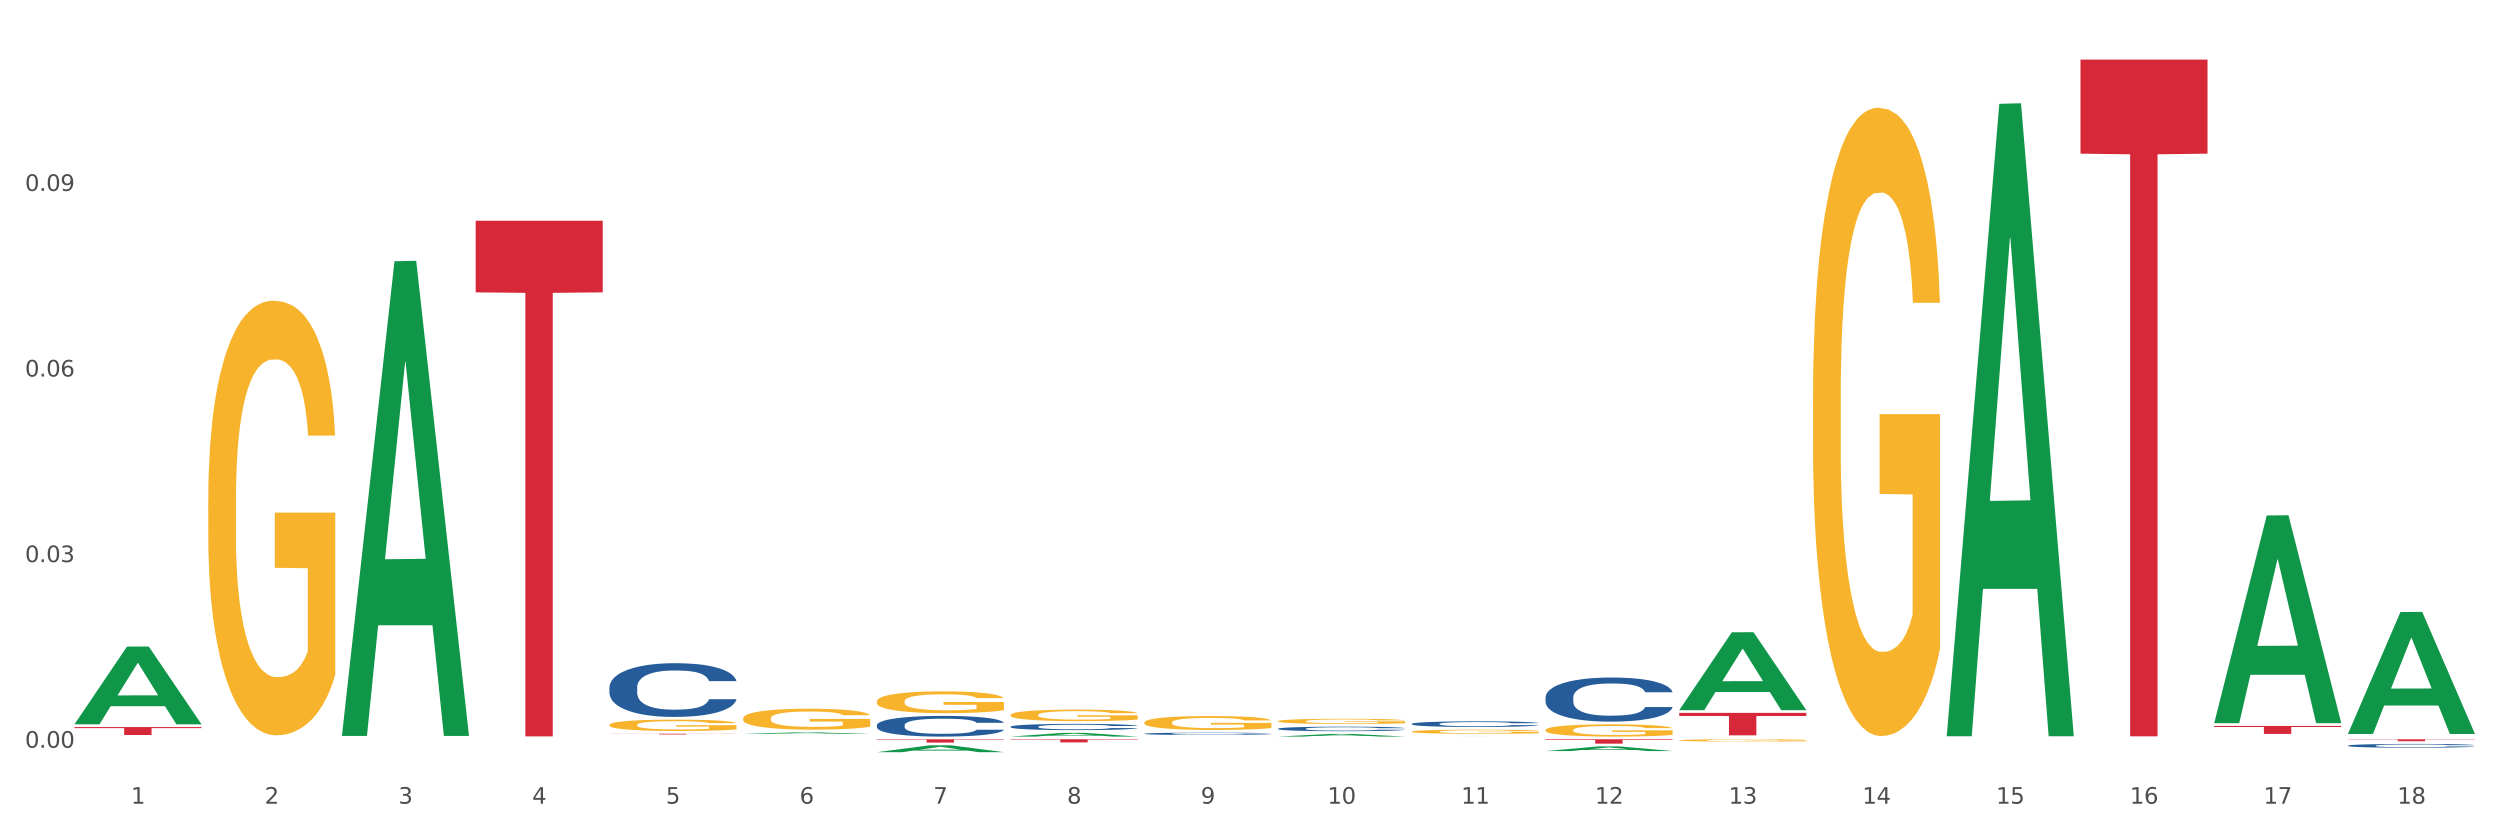
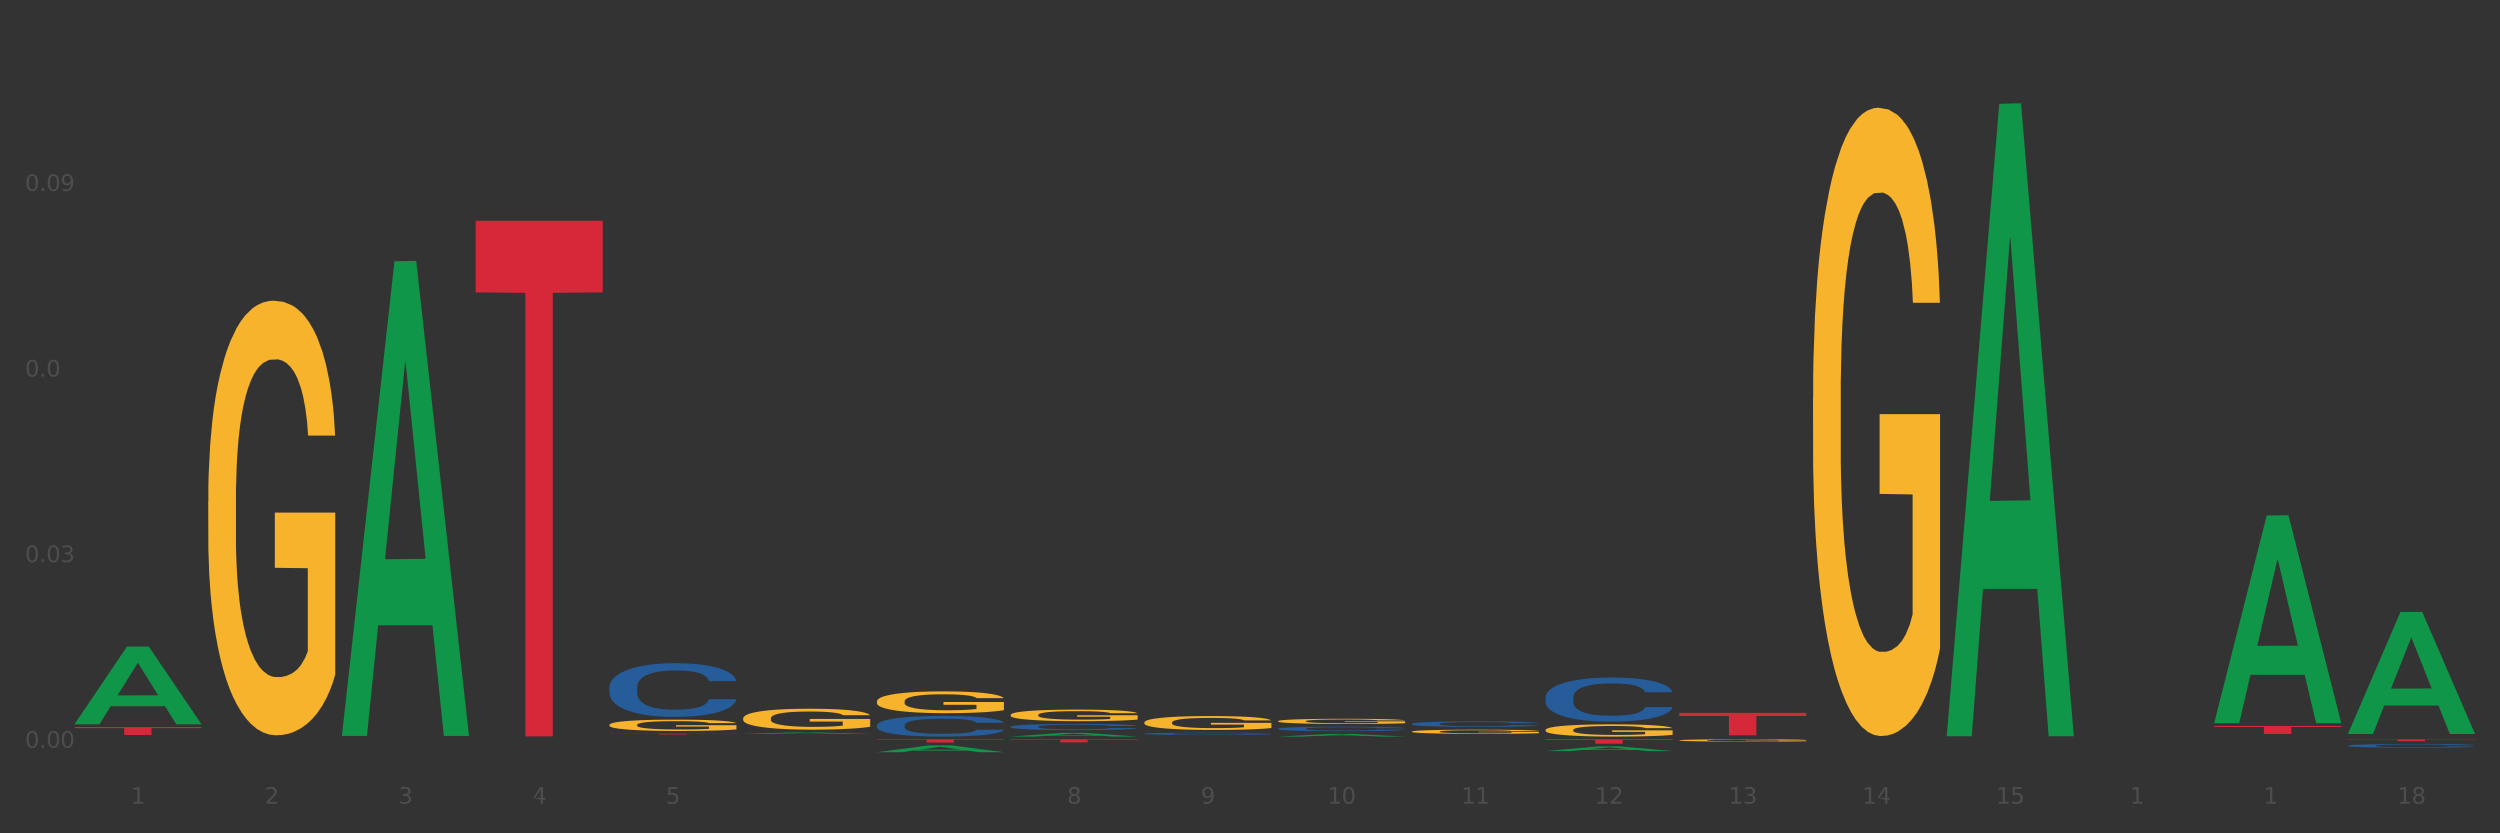
<svg xmlns="http://www.w3.org/2000/svg" xmlns:xlink="http://www.w3.org/1999/xlink" width="1080pt" height="360pt" viewBox="0 0 1080 360" version="1.1">
  <rect x="0" y="0" width="1080" height="360" fill="#333333" stroke="none" />
  <defs>
    <style type="text/css">*{stroke-linejoin: round; stroke-linecap: butt}</style>
  </defs>
  <g id="figure_1">
    <g id="patch_1">
-       <path d="M 0 360  L 1080 360  L 1080 0  L 0 0  z " style="fill: #ffffff; stroke: #ffffff; stroke-linejoin: miter" />
-     </g>
+       </g>
    <g id="axes_1">
      <g id="matplotlib.axis_1">
        <g id="xtick_1">
          <g id="text_1">
            <g style="fill: #4d4d4d" transform="translate(56.563 347.204) scale(0.096 -0.096)">
              <defs>
                <path id="DejaVuSans-31" d="M 794 531  L 1825 531  L 1825 4091  L 703 3866  L 703 4441  L 1819 4666  L 2450 4666  L 2450 531  L 3481 531  L 3481 0  L 794 0  L 794 531  z " transform="scale(0.016)" />
              </defs>
              <use xlink:href="#DejaVuSans-31" />
            </g>
          </g>
        </g>
        <g id="xtick_2">
          <g id="text_2">
            <g style="fill: #4d4d4d" transform="translate(114.336 347.204) scale(0.096 -0.096)">
              <defs>
                <path id="DejaVuSans-32" d="M 1228 531  L 3431 531  L 3431 0  L 469 0  L 469 531  Q 828 903 1448 1529  Q 2069 2156 2228 2338  Q 2531 2678 2651 2914  Q 2772 3150 2772 3378  Q 2772 3750 2511 3984  Q 2250 4219 1831 4219  Q 1534 4219 1204 4116  Q 875 4013 500 3803  L 500 4441  Q 881 4594 1212 4672  Q 1544 4750 1819 4750  Q 2544 4750 2975 4387  Q 3406 4025 3406 3419  Q 3406 3131 3298 2873  Q 3191 2616 2906 2266  Q 2828 2175 2409 1742  Q 1991 1309 1228 531  z " transform="scale(0.016)" />
              </defs>
              <use xlink:href="#DejaVuSans-32" />
            </g>
          </g>
        </g>
        <g id="xtick_3">
          <g id="text_3">
            <g style="fill: #4d4d4d" transform="translate(172.109 347.204) scale(0.096 -0.096)">
              <defs>
                <path id="DejaVuSans-33" d="M 2597 2516  Q 3050 2419 3304 2112  Q 3559 1806 3559 1356  Q 3559 666 3084 287  Q 2609 -91 1734 -91  Q 1441 -91 1130 -33  Q 819 25 488 141  L 488 750  Q 750 597 1062 519  Q 1375 441 1716 441  Q 2309 441 2620 675  Q 2931 909 2931 1356  Q 2931 1769 2642 2001  Q 2353 2234 1838 2234  L 1294 2234  L 1294 2753  L 1863 2753  Q 2328 2753 2575 2939  Q 2822 3125 2822 3475  Q 2822 3834 2567 4026  Q 2313 4219 1838 4219  Q 1578 4219 1281 4162  Q 984 4106 628 3988  L 628 4550  Q 988 4650 1302 4700  Q 1616 4750 1894 4750  Q 2613 4750 3031 4423  Q 3450 4097 3450 3541  Q 3450 3153 3228 2886  Q 3006 2619 2597 2516  z " transform="scale(0.016)" />
              </defs>
              <use xlink:href="#DejaVuSans-33" />
            </g>
          </g>
        </g>
        <g id="xtick_4">
          <g id="text_4">
            <g style="fill: #4d4d4d" transform="translate(229.882 347.204) scale(0.096 -0.096)">
              <defs>
-                 <path id="DejaVuSans-34" d="M 2419 4116  L 825 1625  L 2419 1625  L 2419 4116  z M 2253 4666  L 3047 4666  L 3047 1625  L 3713 1625  L 3713 1100  L 3047 1100  L 3047 0  L 2419 0  L 2419 1100  L 313 1100  L 313 1709  L 2253 4666  z " transform="scale(0.016)" />
+                 <path id="DejaVuSans-34" d="M 2419 4116  L 825 1625  L 2419 1625  L 2419 4116  z M 2253 4666  L 3047 4666  L 3047 1625  L 3713 1625  L 3713 1100  L 3047 1100  L 3047 0  L 2419 0  L 2419 1100  L 313 1709  L 2253 4666  z " transform="scale(0.016)" />
              </defs>
              <use xlink:href="#DejaVuSans-34" />
            </g>
          </g>
        </g>
        <g id="xtick_5">
          <g id="text_5">
            <g style="fill: #4d4d4d" transform="translate(287.655 347.204) scale(0.096 -0.096)">
              <defs>
                <path id="DejaVuSans-35" d="M 691 4666  L 3169 4666  L 3169 4134  L 1269 4134  L 1269 2991  Q 1406 3038 1543 3061  Q 1681 3084 1819 3084  Q 2600 3084 3056 2656  Q 3513 2228 3513 1497  Q 3513 744 3044 326  Q 2575 -91 1722 -91  Q 1428 -91 1123 -41  Q 819 9 494 109  L 494 744  Q 775 591 1075 516  Q 1375 441 1709 441  Q 2250 441 2565 725  Q 2881 1009 2881 1497  Q 2881 1984 2565 2268  Q 2250 2553 1709 2553  Q 1456 2553 1204 2497  Q 953 2441 691 2322  L 691 4666  z " transform="scale(0.016)" />
              </defs>
              <use xlink:href="#DejaVuSans-35" />
            </g>
          </g>
        </g>
        <g id="xtick_6">
          <g id="text_6">
            <g style="fill: #4d4d4d" transform="translate(345.428 347.204) scale(0.096 -0.096)">
              <defs>
-                 <path id="DejaVuSans-36" d="M 2113 2584  Q 1688 2584 1439 2293  Q 1191 2003 1191 1497  Q 1191 994 1439 701  Q 1688 409 2113 409  Q 2538 409 2786 701  Q 3034 994 3034 1497  Q 3034 2003 2786 2293  Q 2538 2584 2113 2584  z M 3366 4563  L 3366 3988  Q 3128 4100 2886 4159  Q 2644 4219 2406 4219  Q 1781 4219 1451 3797  Q 1122 3375 1075 2522  Q 1259 2794 1537 2939  Q 1816 3084 2150 3084  Q 2853 3084 3261 2657  Q 3669 2231 3669 1497  Q 3669 778 3244 343  Q 2819 -91 2113 -91  Q 1303 -91 875 529  Q 447 1150 447 2328  Q 447 3434 972 4092  Q 1497 4750 2381 4750  Q 2619 4750 2861 4703  Q 3103 4656 3366 4563  z " transform="scale(0.016)" />
-               </defs>
+                 </defs>
              <use xlink:href="#DejaVuSans-36" />
            </g>
          </g>
        </g>
        <g id="xtick_7">
          <g id="text_7">
            <g style="fill: #4d4d4d" transform="translate(403.201 347.204) scale(0.096 -0.096)">
              <defs>
-                 <path id="DejaVuSans-37" d="M 525 4666  L 3525 4666  L 3525 4397  L 1831 0  L 1172 0  L 2766 4134  L 525 4134  L 525 4666  z " transform="scale(0.016)" />
-               </defs>
+                 </defs>
              <use xlink:href="#DejaVuSans-37" />
            </g>
          </g>
        </g>
        <g id="xtick_8">
          <g id="text_8">
            <g style="fill: #4d4d4d" transform="translate(460.974 347.204) scale(0.096 -0.096)">
              <defs>
                <path id="DejaVuSans-38" d="M 2034 2216  Q 1584 2216 1326 1975  Q 1069 1734 1069 1313  Q 1069 891 1326 650  Q 1584 409 2034 409  Q 2484 409 2743 651  Q 3003 894 3003 1313  Q 3003 1734 2745 1975  Q 2488 2216 2034 2216  z M 1403 2484  Q 997 2584 770 2862  Q 544 3141 544 3541  Q 544 4100 942 4425  Q 1341 4750 2034 4750  Q 2731 4750 3128 4425  Q 3525 4100 3525 3541  Q 3525 3141 3298 2862  Q 3072 2584 2669 2484  Q 3125 2378 3379 2068  Q 3634 1759 3634 1313  Q 3634 634 3220 271  Q 2806 -91 2034 -91  Q 1263 -91 848 271  Q 434 634 434 1313  Q 434 1759 690 2068  Q 947 2378 1403 2484  z M 1172 3481  Q 1172 3119 1398 2916  Q 1625 2713 2034 2713  Q 2441 2713 2670 2916  Q 2900 3119 2900 3481  Q 2900 3844 2670 4047  Q 2441 4250 2034 4250  Q 1625 4250 1398 4047  Q 1172 3844 1172 3481  z " transform="scale(0.016)" />
              </defs>
              <use xlink:href="#DejaVuSans-38" />
            </g>
          </g>
        </g>
        <g id="xtick_9">
          <g id="text_9">
            <g style="fill: #4d4d4d" transform="translate(518.747 347.204) scale(0.096 -0.096)">
              <defs>
                <path id="DejaVuSans-39" d="M 703 97  L 703 672  Q 941 559 1184 500  Q 1428 441 1663 441  Q 2288 441 2617 861  Q 2947 1281 2994 2138  Q 2813 1869 2534 1725  Q 2256 1581 1919 1581  Q 1219 1581 811 2004  Q 403 2428 403 3163  Q 403 3881 828 4315  Q 1253 4750 1959 4750  Q 2769 4750 3195 4129  Q 3622 3509 3622 2328  Q 3622 1225 3098 567  Q 2575 -91 1691 -91  Q 1453 -91 1209 -44  Q 966 3 703 97  z M 1959 2075  Q 2384 2075 2632 2365  Q 2881 2656 2881 3163  Q 2881 3666 2632 3958  Q 2384 4250 1959 4250  Q 1534 4250 1286 3958  Q 1038 3666 1038 3163  Q 1038 2656 1286 2365  Q 1534 2075 1959 2075  z " transform="scale(0.016)" />
              </defs>
              <use xlink:href="#DejaVuSans-39" />
            </g>
          </g>
        </g>
        <g id="xtick_10">
          <g id="text_10">
            <g style="fill: #4d4d4d" transform="translate(573.466 347.204) scale(0.096 -0.096)">
              <defs>
                <path id="DejaVuSans-30" d="M 2034 4250  Q 1547 4250 1301 3770  Q 1056 3291 1056 2328  Q 1056 1369 1301 889  Q 1547 409 2034 409  Q 2525 409 2770 889  Q 3016 1369 3016 2328  Q 3016 3291 2770 3770  Q 2525 4250 2034 4250  z M 2034 4750  Q 2819 4750 3233 4129  Q 3647 3509 3647 2328  Q 3647 1150 3233 529  Q 2819 -91 2034 -91  Q 1250 -91 836 529  Q 422 1150 422 2328  Q 422 3509 836 4129  Q 1250 4750 2034 4750  z " transform="scale(0.016)" />
              </defs>
              <use xlink:href="#DejaVuSans-31" />
              <use xlink:href="#DejaVuSans-30" transform="translate(63.623 0)" />
            </g>
          </g>
        </g>
        <g id="xtick_11">
          <g id="text_11">
            <g style="fill: #4d4d4d" transform="translate(631.239 347.204) scale(0.096 -0.096)">
              <use xlink:href="#DejaVuSans-31" />
              <use xlink:href="#DejaVuSans-31" transform="translate(63.623 0)" />
            </g>
          </g>
        </g>
        <g id="xtick_12">
          <g id="text_12">
            <g style="fill: #4d4d4d" transform="translate(689.012 347.204) scale(0.096 -0.096)">
              <use xlink:href="#DejaVuSans-31" />
              <use xlink:href="#DejaVuSans-32" transform="translate(63.623 0)" />
            </g>
          </g>
        </g>
        <g id="xtick_13">
          <g id="text_13">
            <g style="fill: #4d4d4d" transform="translate(746.785 347.204) scale(0.096 -0.096)">
              <use xlink:href="#DejaVuSans-31" />
              <use xlink:href="#DejaVuSans-33" transform="translate(63.623 0)" />
            </g>
          </g>
        </g>
        <g id="xtick_14">
          <g id="text_14">
            <g style="fill: #4d4d4d" transform="translate(804.558 347.204) scale(0.096 -0.096)">
              <use xlink:href="#DejaVuSans-31" />
              <use xlink:href="#DejaVuSans-34" transform="translate(63.623 0)" />
            </g>
          </g>
        </g>
        <g id="xtick_15">
          <g id="text_15">
            <g style="fill: #4d4d4d" transform="translate(862.331 347.204) scale(0.096 -0.096)">
              <use xlink:href="#DejaVuSans-31" />
              <use xlink:href="#DejaVuSans-35" transform="translate(63.623 0)" />
            </g>
          </g>
        </g>
        <g id="xtick_16">
          <g id="text_16">
            <g style="fill: #4d4d4d" transform="translate(920.104 347.204) scale(0.096 -0.096)">
              <use xlink:href="#DejaVuSans-31" />
              <use xlink:href="#DejaVuSans-36" transform="translate(63.623 0)" />
            </g>
          </g>
        </g>
        <g id="xtick_17">
          <g id="text_17">
            <g style="fill: #4d4d4d" transform="translate(977.877 347.204) scale(0.096 -0.096)">
              <use xlink:href="#DejaVuSans-31" />
              <use xlink:href="#DejaVuSans-37" transform="translate(63.623 0)" />
            </g>
          </g>
        </g>
        <g id="xtick_18">
          <g id="text_18">
            <g style="fill: #4d4d4d" transform="translate(1035.65 347.204) scale(0.096 -0.096)">
              <use xlink:href="#DejaVuSans-31" />
              <use xlink:href="#DejaVuSans-38" transform="translate(63.623 0)" />
            </g>
          </g>
        </g>
        <g id="xtick_19" />
        <g id="xtick_20" />
        <g id="xtick_21" />
        <g id="xtick_22" />
        <g id="xtick_23" />
        <g id="xtick_24" />
        <g id="xtick_25" />
        <g id="xtick_26" />
        <g id="xtick_27" />
        <g id="xtick_28" />
        <g id="xtick_29" />
        <g id="xtick_30" />
        <g id="xtick_31" />
        <g id="xtick_32" />
        <g id="xtick_33" />
        <g id="xtick_34" />
        <g id="xtick_35" />
      </g>
      <g id="matplotlib.axis_2">
        <g id="ytick_1">
          <g id="text_19">
            <g style="fill: #4d4d4d" transform="translate(10.8 323.024) scale(0.096 -0.096)">
              <defs>
                <path id="DejaVuSans-2e" d="M 684 794  L 1344 794  L 1344 0  L 684 0  L 684 794  z " transform="scale(0.016)" />
              </defs>
              <use xlink:href="#DejaVuSans-30" />
              <use xlink:href="#DejaVuSans-2e" transform="translate(63.623 0)" />
              <use xlink:href="#DejaVuSans-30" transform="translate(95.41 0)" />
              <use xlink:href="#DejaVuSans-30" transform="translate(159.033 0)" />
            </g>
          </g>
        </g>
        <g id="ytick_2">
          <g id="text_20">
            <g style="fill: #4d4d4d" transform="translate(10.8 242.844) scale(0.096 -0.096)">
              <use xlink:href="#DejaVuSans-30" />
              <use xlink:href="#DejaVuSans-2e" transform="translate(63.623 0)" />
              <use xlink:href="#DejaVuSans-30" transform="translate(95.41 0)" />
              <use xlink:href="#DejaVuSans-33" transform="translate(159.033 0)" />
            </g>
          </g>
        </g>
        <g id="ytick_3">
          <g id="text_21">
            <g style="fill: #4d4d4d" transform="translate(10.8 162.664) scale(0.096 -0.096)">
              <use xlink:href="#DejaVuSans-30" />
              <use xlink:href="#DejaVuSans-2e" transform="translate(63.623 0)" />
              <use xlink:href="#DejaVuSans-30" transform="translate(95.41 0)" />
              <use xlink:href="#DejaVuSans-36" transform="translate(159.033 0)" />
            </g>
          </g>
        </g>
        <g id="ytick_4">
          <g id="text_22">
            <g style="fill: #4d4d4d" transform="translate(10.8 82.485) scale(0.096 -0.096)">
              <use xlink:href="#DejaVuSans-30" />
              <use xlink:href="#DejaVuSans-2e" transform="translate(63.623 0)" />
              <use xlink:href="#DejaVuSans-30" transform="translate(95.41 0)" />
              <use xlink:href="#DejaVuSans-39" transform="translate(159.033 0)" />
            </g>
          </g>
        </g>
        <g id="ytick_5" />
        <g id="ytick_6" />
        <g id="ytick_7" />
        <g id="ytick_8" />
      </g>
      <g id="PolyCollection_1">
        <path d="M 32.175 312.847  L 32.232 312.815  L 54.864 279.32  L 64.257 279.288  L 87.059 312.91  L 76.196 312.91  L 71.273 305.081  L 47.905 305.081  L 47.735 305.207  L 42.982 312.91  L 32.175 312.91  L 32.175 312.847  L 50.847 300.408  L 68.331 300.377  L 59.674 286.454  L 59.561 286.391  L 59.447 286.486  L 50.79 300.377  L 50.847 300.408  L 32.175 312.847  z " clip-path="url(#paab90749f0)" style="fill: #109648" />
        <path d="M 956.543 313.591  L 1011.427 313.591  L 1011.427 314.074  L 989.837 314.077  L 989.837 317.063  L 978.002 317.063  L 978.002 314.077  L 956.543 314.074  L 956.543 313.595  L 956.543 313.591  z " clip-path="url(#paab90749f0)" style="fill: #d62839" />
-         <path d="M 898.77 25.759  L 953.654 25.759  L 953.654 66.386  L 932.064 66.661  L 932.064 318.108  L 920.229 318.108  L 920.229 66.661  L 898.77 66.386  L 898.77 26.034  L 898.77 25.759  z " clip-path="url(#paab90749f0)" style="fill: #d62839" />
        <path d="M 725.451 307.97  L 780.335 307.97  L 780.335 309.318  L 758.746 309.328  L 758.746 317.67  L 746.91 317.67  L 746.91 309.328  L 725.451 309.318  L 725.451 307.98  L 725.451 307.97  z " clip-path="url(#paab90749f0)" style="fill: #d62839" />
        <path d="M 667.678 319.377  L 722.562 319.377  L 722.562 319.641  L 700.973 319.643  L 700.973 321.276  L 689.137 321.276  L 689.137 319.643  L 667.678 319.641  L 667.678 319.379  L 667.678 319.377  z " clip-path="url(#paab90749f0)" style="fill: #d62839" />
        <path d="M 609.905 318.186  L 664.789 318.186  L 664.789 318.189  L 643.2 318.189  L 643.2 318.203  L 631.364 318.203  L 631.364 318.189  L 609.905 318.189  L 609.905 318.186  L 609.905 318.186  z " clip-path="url(#paab90749f0)" style="fill: #d62839" />
        <path d="M 436.586 319.377  L 491.47 319.377  L 491.47 319.564  L 469.881 319.565  L 469.881 320.723  L 458.045 320.723  L 458.045 319.565  L 436.586 319.564  L 436.586 319.378  L 436.586 319.377  z " clip-path="url(#paab90749f0)" style="fill: #d62839" />
        <path d="M 378.813 319.377  L 433.697 319.377  L 433.697 319.576  L 412.108 319.577  L 412.108 320.808  L 400.272 320.808  L 400.272 319.577  L 378.813 319.576  L 378.813 319.378  L 378.813 319.377  z " clip-path="url(#paab90749f0)" style="fill: #d62839" />
        <path d="M 263.267 316.963  L 318.151 316.963  L 318.151 317.008  L 296.562 317.008  L 296.562 317.284  L 284.726 317.284  L 284.726 317.008  L 263.267 317.008  L 263.267 316.963  L 263.267 316.963  z " clip-path="url(#paab90749f0)" style="fill: #d62839" />
        <path d="M 205.494 95.345  L 260.378 95.345  L 260.378 126.304  L 238.789 126.513  L 238.789 318.121  L 226.953 318.121  L 226.953 126.513  L 205.494 126.304  L 205.494 95.554  L 205.494 95.345  z " clip-path="url(#paab90749f0)" style="fill: #d62839" />
        <path d="M 32.175 314.084  L 87.059 314.084  L 87.059 314.562  L 65.47 314.565  L 65.47 317.518  L 53.635 317.518  L 53.635 314.565  L 32.175 314.562  L 32.175 314.088  L 32.175 314.084  z " clip-path="url(#paab90749f0)" style="fill: #d62839" />
        <path d="M 263.267 296.928  L 263.332 296.906  L 263.332 296.313  L 263.526 295.507  L 264.24 294.024  L 265.148 292.9  L 266.705 291.586  L 267.549 291.035  L 268.652 290.42  L 270.922 289.424  L 273.517 288.576  L 275.334 288.11  L 276.696 287.813  L 279.745 287.283  L 281.497 287.05  L 283.313 286.859  L 284.87 286.732  L 287.465 286.584  L 289.541 286.52  L 291.942 286.499  L 293.953 286.52  L 296.613 286.605  L 300.505 286.859  L 301.997 287.008  L 304.008 287.262  L 306.084 287.601  L 307.771 287.94  L 309.717 288.428  L 311.729 289.064  L 313.675 289.869  L 315.037 290.611  L 316.14 291.395  L 317.113 292.349  L 317.827 293.388  L 318.151 294.257  L 306.279 294.257  L 305.955 293.473  L 305.306 292.625  L 304.657 292.052  L 303.944 291.586  L 302.841 291.056  L 301.868 290.717  L 300.246 290.314  L 298.754 290.06  L 297.521 289.912  L 296.029 289.784  L 292.85 289.657  L 290.579 289.657  L 289.152 289.7  L 287.4 289.806  L 285.908 289.954  L 284.157 290.208  L 282.794 290.484  L 281.432 290.844  L 280.653 291.099  L 279.486 291.565  L 278.707 291.947  L 277.669 292.604  L 277.085 293.07  L 276.047 294.278  L 275.593 295.168  L 275.399 295.783  L 275.269 296.461  L 275.269 299.768  L 275.658 301.252  L 275.982 301.888  L 276.501 302.608  L 277.475 303.541  L 278.902 304.452  L 280.394 305.109  L 281.627 305.512  L 282.794 305.809  L 283.962 306.042  L 285.389 306.254  L 286.557 306.381  L 288.309 306.508  L 290.385 306.572  L 292.007 306.572  L 295.315 306.466  L 296.807 306.36  L 298.235 306.212  L 299.792 305.979  L 301.024 305.724  L 301.738 305.533  L 302.906 305.131  L 303.814 304.707  L 304.592 304.219  L 305.111 303.795  L 305.695 303.159  L 306.149 302.439  L 306.279 302.057  L 318.151 302.057  L 317.892 302.82  L 317.438 303.562  L 316.529 304.558  L 315.816 305.131  L 314.713 305.83  L 313.545 306.424  L 311.923 307.081  L 310.431 307.568  L 308.874 307.992  L 307.187 308.374  L 304.138 308.904  L 303.035 309.052  L 300.7 309.306  L 298.883 309.455  L 296.223 309.603  L 293.499 309.688  L 290.644 309.709  L 288.114 309.667  L 285.324 309.54  L 283.573 309.412  L 281.627 309.222  L 279.356 308.925  L 277.215 308.564  L 275.204 308.141  L 273.323 307.653  L 271.571 307.102  L 269.3 306.19  L 267.614 305.3  L 266.381 304.474  L 265.538 303.774  L 264.694 302.884  L 264.24 302.269  L 263.526 300.785  L 263.267 299.408  L 263.267 296.928  z " clip-path="url(#paab90749f0)" style="fill: #255c99" />
        <path d="M 378.813 313.282  L 378.878 313.274  L 378.878 313.045  L 379.072 312.735  L 379.786 312.164  L 380.694 311.732  L 382.251 311.226  L 383.095 311.014  L 384.198 310.777  L 386.468 310.393  L 389.063 310.067  L 390.88 309.887  L 392.242 309.773  L 395.291 309.569  L 397.043 309.479  L 398.859 309.406  L 400.416 309.357  L 403.011 309.3  L 405.087 309.275  L 407.488 309.267  L 409.499 309.275  L 412.159 309.308  L 416.051 309.406  L 417.543 309.463  L 419.554 309.561  L 421.63 309.692  L 423.317 309.822  L 425.263 310.01  L 427.275 310.255  L 429.221 310.565  L 430.583 310.85  L 431.686 311.152  L 432.659 311.519  L 433.373 311.919  L 433.697 312.254  L 421.825 312.254  L 421.501 311.952  L 420.852 311.626  L 420.203 311.405  L 419.49 311.226  L 418.387 311.022  L 417.414 310.891  L 415.792 310.736  L 414.3 310.638  L 413.067 310.581  L 411.575 310.532  L 408.396 310.483  L 406.125 310.483  L 404.698 310.499  L 402.946 310.54  L 401.454 310.597  L 399.703 310.695  L 398.34 310.801  L 396.978 310.94  L 396.199 311.038  L 395.032 311.218  L 394.253 311.364  L 393.215 311.617  L 392.631 311.797  L 391.593 312.262  L 391.139 312.605  L 390.945 312.841  L 390.815 313.102  L 390.815 314.375  L 391.204 314.947  L 391.528 315.191  L 392.047 315.469  L 393.021 315.828  L 394.448 316.179  L 395.94 316.432  L 397.173 316.587  L 398.34 316.701  L 399.508 316.791  L 400.935 316.872  L 402.103 316.921  L 403.855 316.97  L 405.931 316.995  L 407.553 316.995  L 410.861 316.954  L 412.353 316.913  L 413.781 316.856  L 415.338 316.766  L 416.57 316.668  L 417.284 316.595  L 418.452 316.44  L 419.36 316.277  L 420.138 316.089  L 420.657 315.926  L 421.241 315.681  L 421.695 315.404  L 421.825 315.257  L 433.697 315.257  L 433.438 315.551  L 432.984 315.836  L 432.075 316.22  L 431.362 316.44  L 430.259 316.709  L 429.091 316.938  L 427.469 317.191  L 425.977 317.378  L 424.42 317.542  L 422.733 317.688  L 419.684 317.892  L 418.581 317.95  L 416.246 318.047  L 414.429 318.105  L 411.769 318.162  L 409.045 318.194  L 406.19 318.203  L 403.66 318.186  L 400.87 318.137  L 399.119 318.088  L 397.173 318.015  L 394.902 317.901  L 392.761 317.762  L 390.75 317.599  L 388.869 317.411  L 387.117 317.199  L 384.846 316.848  L 383.16 316.505  L 381.927 316.187  L 381.084 315.918  L 380.24 315.575  L 379.786 315.338  L 379.072 314.767  L 378.813 314.237  L 378.813 313.282  z " clip-path="url(#paab90749f0)" style="fill: #255c99" />
        <path d="M 436.586 313.93  L 436.651 313.927  L 436.651 313.858  L 436.845 313.765  L 437.559 313.593  L 438.467 313.463  L 440.024 313.31  L 440.868 313.246  L 441.97 313.175  L 444.241 313.06  L 446.836 312.961  L 448.653 312.907  L 450.015 312.873  L 453.064 312.811  L 454.816 312.784  L 456.632 312.762  L 458.189 312.747  L 460.784 312.73  L 462.86 312.723  L 465.261 312.72  L 467.272 312.723  L 469.932 312.733  L 473.824 312.762  L 475.316 312.779  L 477.327 312.809  L 479.403 312.848  L 481.09 312.888  L 483.036 312.944  L 485.048 313.018  L 486.994 313.111  L 488.356 313.197  L 489.459 313.288  L 490.432 313.399  L 491.146 313.519  L 491.47 313.62  L 479.598 313.62  L 479.274 313.529  L 478.625 313.431  L 477.976 313.364  L 477.263 313.31  L 476.16 313.249  L 475.187 313.209  L 473.565 313.163  L 472.073 313.133  L 470.84 313.116  L 469.348 313.101  L 466.169 313.087  L 463.898 313.087  L 462.471 313.092  L 460.719 313.104  L 459.227 313.121  L 457.476 313.151  L 456.113 313.182  L 454.751 313.224  L 453.972 313.254  L 452.805 313.308  L 452.026 313.352  L 450.988 313.428  L 450.404 313.482  L 449.366 313.622  L 448.912 313.726  L 448.718 313.797  L 448.588 313.875  L 448.588 314.259  L 448.977 314.431  L 449.301 314.505  L 449.82 314.588  L 450.794 314.696  L 452.221 314.802  L 453.713 314.878  L 454.946 314.925  L 456.113 314.959  L 457.281 314.986  L 458.708 315.011  L 459.876 315.026  L 461.628 315.04  L 463.704 315.048  L 465.326 315.048  L 468.634 315.035  L 470.126 315.023  L 471.554 315.006  L 473.111 314.979  L 474.343 314.949  L 475.057 314.927  L 476.225 314.881  L 477.133 314.831  L 477.911 314.775  L 478.43 314.726  L 479.014 314.652  L 479.468 314.568  L 479.598 314.524  L 491.47 314.524  L 491.211 314.613  L 490.757 314.699  L 489.848 314.814  L 489.135 314.881  L 488.032 314.962  L 486.864 315.03  L 485.242 315.107  L 483.75 315.163  L 482.193 315.212  L 480.506 315.257  L 477.457 315.318  L 476.354 315.335  L 474.019 315.365  L 472.202 315.382  L 469.542 315.399  L 466.818 315.409  L 463.963 315.411  L 461.433 315.406  L 458.643 315.392  L 456.892 315.377  L 454.946 315.355  L 452.675 315.32  L 450.534 315.279  L 448.523 315.229  L 446.642 315.173  L 444.89 315.109  L 442.619 315.003  L 440.932 314.9  L 439.7 314.804  L 438.856 314.723  L 438.013 314.62  L 437.559 314.549  L 436.845 314.377  L 436.586 314.217  L 436.586 313.93  z " clip-path="url(#paab90749f0)" style="fill: #255c99" />
        <path d="M 494.359 316.967  L 494.424 316.966  L 494.424 316.94  L 494.618 316.906  L 495.332 316.842  L 496.24 316.793  L 497.797 316.736  L 498.641 316.713  L 499.743 316.686  L 502.014 316.643  L 504.609 316.606  L 506.426 316.586  L 507.788 316.573  L 510.837 316.551  L 512.589 316.54  L 514.405 316.532  L 515.962 316.527  L 518.557 316.52  L 520.633 316.518  L 523.034 316.517  L 525.045 316.518  L 527.705 316.521  L 531.597 316.532  L 533.089 316.539  L 535.1 316.55  L 537.176 316.564  L 538.863 316.579  L 540.809 316.6  L 542.821 316.627  L 544.767 316.662  L 546.129 316.694  L 547.232 316.728  L 548.205 316.769  L 548.919 316.814  L 549.243 316.852  L 537.371 316.852  L 537.047 316.818  L 536.398 316.781  L 535.749 316.756  L 535.036 316.736  L 533.933 316.713  L 532.96 316.699  L 531.338 316.681  L 529.846 316.67  L 528.613 316.664  L 527.121 316.659  L 523.942 316.653  L 521.671 316.653  L 520.244 316.655  L 518.492 316.659  L 517 316.666  L 515.249 316.677  L 513.886 316.689  L 512.524 316.704  L 511.745 316.715  L 510.578 316.735  L 509.799 316.752  L 508.761 316.78  L 508.177 316.8  L 507.139 316.853  L 506.685 316.891  L 506.49 316.918  L 506.361 316.947  L 506.361 317.09  L 506.75 317.154  L 507.074 317.181  L 507.593 317.212  L 508.566 317.253  L 509.994 317.292  L 511.486 317.32  L 512.718 317.338  L 513.886 317.35  L 515.054 317.361  L 516.481 317.37  L 517.649 317.375  L 519.401 317.381  L 521.477 317.383  L 523.099 317.383  L 526.407 317.379  L 527.899 317.374  L 529.327 317.368  L 530.884 317.358  L 532.116 317.347  L 532.83 317.339  L 533.998 317.321  L 534.906 317.303  L 535.684 317.282  L 536.203 317.263  L 536.787 317.236  L 537.241 317.205  L 537.371 317.188  L 549.243 317.188  L 548.984 317.221  L 548.53 317.253  L 547.621 317.296  L 546.908 317.321  L 545.805 317.351  L 544.637 317.377  L 543.015 317.405  L 541.523 317.426  L 539.966 317.445  L 538.279 317.461  L 535.23 317.484  L 534.127 317.49  L 531.792 317.501  L 529.975 317.508  L 527.315 317.514  L 524.591 317.518  L 521.736 317.519  L 519.206 317.517  L 516.416 317.512  L 514.665 317.506  L 512.718 317.498  L 510.448 317.485  L 508.307 317.469  L 506.296 317.451  L 504.414 317.43  L 502.663 317.406  L 500.392 317.367  L 498.705 317.328  L 497.473 317.293  L 496.629 317.263  L 495.786 317.224  L 495.332 317.198  L 494.618 317.134  L 494.359 317.074  L 494.359 316.967  z " clip-path="url(#paab90749f0)" style="fill: #255c99" />
        <path d="M 552.132 314.8  L 552.197 314.798  L 552.197 314.748  L 552.391 314.68  L 553.105 314.555  L 554.013 314.46  L 555.57 314.35  L 556.414 314.303  L 557.516 314.251  L 559.787 314.167  L 562.382 314.096  L 564.199 314.057  L 565.561 314.032  L 568.61 313.987  L 570.362 313.968  L 572.178 313.951  L 573.735 313.941  L 576.33 313.928  L 578.406 313.923  L 580.807 313.921  L 582.818 313.923  L 585.478 313.93  L 589.37 313.951  L 590.862 313.964  L 592.873 313.985  L 594.949 314.014  L 596.636 314.043  L 598.582 314.084  L 600.594 314.137  L 602.54 314.205  L 603.902 314.267  L 605.005 314.334  L 605.978 314.414  L 606.692 314.501  L 607.016 314.575  L 595.144 314.575  L 594.82 314.509  L 594.171 314.437  L 593.522 314.389  L 592.809 314.35  L 591.706 314.305  L 590.733 314.276  L 589.111 314.242  L 587.619 314.221  L 586.386 314.209  L 584.894 314.198  L 581.715 314.187  L 579.444 314.187  L 578.017 314.191  L 576.265 314.2  L 574.773 314.212  L 573.022 314.234  L 571.659 314.257  L 570.297 314.287  L 569.518 314.309  L 568.351 314.348  L 567.572 314.38  L 566.534 314.435  L 565.95 314.475  L 564.912 314.576  L 564.458 314.651  L 564.263 314.703  L 564.134 314.76  L 564.134 315.039  L 564.523 315.164  L 564.847 315.217  L 565.366 315.278  L 566.339 315.357  L 567.767 315.433  L 569.259 315.489  L 570.491 315.523  L 571.659 315.548  L 572.827 315.567  L 574.254 315.585  L 575.422 315.596  L 577.174 315.607  L 579.25 315.612  L 580.871 315.612  L 584.18 315.603  L 585.672 315.594  L 587.1 315.582  L 588.657 315.562  L 589.889 315.541  L 590.603 315.524  L 591.771 315.491  L 592.679 315.455  L 593.457 315.414  L 593.976 315.378  L 594.56 315.325  L 595.014 315.264  L 595.144 315.232  L 607.016 315.232  L 606.757 315.296  L 606.303 315.358  L 605.394 315.442  L 604.681 315.491  L 603.578 315.549  L 602.41 315.599  L 600.788 315.655  L 599.296 315.696  L 597.739 315.732  L 596.052 315.764  L 593.003 315.808  L 591.9 315.821  L 589.565 315.842  L 587.748 315.855  L 585.088 315.867  L 582.364 315.874  L 579.509 315.876  L 576.979 315.873  L 574.189 315.862  L 572.438 315.851  L 570.491 315.835  L 568.221 315.81  L 566.08 315.78  L 564.069 315.744  L 562.187 315.703  L 560.436 315.657  L 558.165 315.58  L 556.478 315.505  L 555.246 315.435  L 554.402 315.376  L 553.559 315.301  L 553.105 315.25  L 552.391 315.125  L 552.132 315.008  L 552.132 314.8  z " clip-path="url(#paab90749f0)" style="fill: #255c99" />
        <path d="M 609.905 312.707  L 609.97 312.705  L 609.97 312.643  L 610.164 312.558  L 610.878 312.403  L 611.786 312.285  L 613.343 312.147  L 614.187 312.089  L 615.289 312.025  L 617.56 311.92  L 620.155 311.831  L 621.972 311.782  L 623.334 311.751  L 626.383 311.695  L 628.135 311.671  L 629.951 311.651  L 631.508 311.638  L 634.103 311.622  L 636.179 311.615  L 638.58 311.613  L 640.591 311.615  L 643.251 311.624  L 647.143 311.651  L 648.635 311.667  L 650.646 311.693  L 652.722 311.729  L 654.409 311.764  L 656.355 311.816  L 658.367 311.882  L 660.313 311.967  L 661.675 312.045  L 662.778 312.127  L 663.751 312.227  L 664.465 312.336  L 664.789 312.427  L 652.917 312.427  L 652.593 312.345  L 651.944 312.256  L 651.295 312.196  L 650.581 312.147  L 649.479 312.091  L 648.505 312.056  L 646.884 312.013  L 645.391 311.987  L 644.159 311.971  L 642.667 311.958  L 639.488 311.945  L 637.217 311.945  L 635.79 311.949  L 634.038 311.96  L 632.546 311.976  L 630.795 312.002  L 629.432 312.031  L 628.07 312.069  L 627.291 312.096  L 626.124 312.145  L 625.345 312.185  L 624.307 312.254  L 623.723 312.303  L 622.685 312.429  L 622.231 312.523  L 622.036 312.587  L 621.907 312.658  L 621.907 313.005  L 622.296 313.161  L 622.62 313.228  L 623.139 313.303  L 624.112 313.401  L 625.54 313.497  L 627.032 313.566  L 628.264 313.608  L 629.432 313.639  L 630.6 313.664  L 632.027 313.686  L 633.195 313.699  L 634.947 313.712  L 637.023 313.719  L 638.644 313.719  L 641.953 313.708  L 643.445 313.697  L 644.872 313.681  L 646.429 313.657  L 647.662 313.63  L 648.376 313.61  L 649.543 313.568  L 650.452 313.523  L 651.23 313.472  L 651.749 313.428  L 652.333 313.361  L 652.787 313.286  L 652.917 313.245  L 664.789 313.245  L 664.53 313.326  L 664.076 313.403  L 663.167 313.508  L 662.454 313.568  L 661.351 313.641  L 660.183 313.704  L 658.561 313.773  L 657.069 313.824  L 655.512 313.868  L 653.825 313.908  L 650.776 313.964  L 649.673 313.979  L 647.338 314.006  L 645.521 314.022  L 642.861 314.037  L 640.137 314.046  L 637.282 314.048  L 634.752 314.044  L 631.962 314.031  L 630.211 314.017  L 628.264 313.997  L 625.994 313.966  L 623.853 313.928  L 621.842 313.884  L 619.96 313.833  L 618.209 313.775  L 615.938 313.679  L 614.251 313.586  L 613.019 313.499  L 612.175 313.426  L 611.332 313.332  L 610.878 313.268  L 610.164 313.112  L 609.905 312.968  L 609.905 312.707  z " clip-path="url(#paab90749f0)" style="fill: #255c99" />
        <path d="M 667.678 301.25  L 667.743 301.233  L 667.743 300.745  L 667.937 300.084  L 668.651 298.866  L 669.559 297.944  L 671.116 296.865  L 671.96 296.412  L 673.062 295.908  L 675.333 295.09  L 677.928 294.394  L 679.745 294.011  L 681.107 293.767  L 684.156 293.332  L 685.908 293.141  L 687.724 292.984  L 689.281 292.88  L 691.876 292.758  L 693.952 292.706  L 696.353 292.688  L 698.364 292.706  L 701.024 292.775  L 704.916 292.984  L 706.408 293.106  L 708.419 293.315  L 710.495 293.593  L 712.182 293.872  L 714.128 294.272  L 716.139 294.794  L 718.086 295.455  L 719.448 296.064  L 720.551 296.708  L 721.524 297.491  L 722.238 298.344  L 722.562 299.057  L 710.69 299.057  L 710.366 298.414  L 709.717 297.717  L 709.068 297.248  L 708.354 296.865  L 707.252 296.43  L 706.278 296.151  L 704.657 295.821  L 703.164 295.612  L 701.932 295.49  L 700.44 295.386  L 697.261 295.281  L 694.99 295.281  L 693.563 295.316  L 691.811 295.403  L 690.319 295.525  L 688.568 295.734  L 687.205 295.96  L 685.843 296.256  L 685.064 296.465  L 683.897 296.847  L 683.118 297.161  L 682.08 297.7  L 681.496 298.083  L 680.458 299.075  L 680.004 299.806  L 679.809 300.31  L 679.68 300.867  L 679.68 303.582  L 680.069 304.8  L 680.393 305.322  L 680.912 305.914  L 681.885 306.679  L 683.313 307.428  L 684.805 307.967  L 686.037 308.298  L 687.205 308.541  L 688.373 308.733  L 689.8 308.907  L 690.968 309.011  L 692.72 309.116  L 694.796 309.168  L 696.417 309.168  L 699.726 309.081  L 701.218 308.994  L 702.645 308.872  L 704.202 308.681  L 705.435 308.472  L 706.149 308.315  L 707.316 307.985  L 708.225 307.637  L 709.003 307.236  L 709.522 306.888  L 710.106 306.366  L 710.56 305.775  L 710.69 305.461  L 722.562 305.461  L 722.303 306.088  L 721.848 306.697  L 720.94 307.515  L 720.227 307.985  L 719.124 308.559  L 717.956 309.046  L 716.334 309.586  L 714.842 309.986  L 713.285 310.334  L 711.598 310.647  L 708.549 311.082  L 707.446 311.204  L 705.111 311.413  L 703.294 311.535  L 700.634 311.656  L 697.91 311.726  L 695.055 311.743  L 692.525 311.709  L 689.735 311.604  L 687.984 311.5  L 686.037 311.343  L 683.767 311.1  L 681.626 310.804  L 679.615 310.456  L 677.733 310.055  L 675.982 309.603  L 673.711 308.855  L 672.024 308.124  L 670.792 307.445  L 669.948 306.871  L 669.105 306.14  L 668.651 305.635  L 667.937 304.417  L 667.678 303.286  L 667.678 301.25  z " clip-path="url(#paab90749f0)" style="fill: #255c99" />
        <path d="M 1014.316 322.114  L 1014.381 322.112  L 1014.381 322.07  L 1014.575 322.013  L 1015.289 321.909  L 1016.197 321.829  L 1017.754 321.736  L 1018.597 321.697  L 1019.7 321.654  L 1021.971 321.583  L 1024.566 321.524  L 1026.382 321.491  L 1027.745 321.47  L 1030.794 321.432  L 1032.546 321.416  L 1034.362 321.402  L 1035.919 321.393  L 1038.514 321.383  L 1040.59 321.378  L 1042.99 321.377  L 1045.002 321.378  L 1047.661 321.384  L 1051.554 321.402  L 1053.046 321.413  L 1055.057 321.431  L 1057.133 321.455  L 1058.82 321.479  L 1060.766 321.513  L 1062.777 321.558  L 1064.724 321.615  L 1066.086 321.667  L 1067.189 321.723  L 1068.162 321.79  L 1068.876 321.864  L 1069.2 321.925  L 1057.328 321.925  L 1057.003 321.87  L 1056.355 321.81  L 1055.706 321.769  L 1054.992 321.736  L 1053.889 321.699  L 1052.916 321.675  L 1051.294 321.646  L 1049.802 321.628  L 1048.57 321.618  L 1047.078 321.609  L 1043.899 321.6  L 1041.628 321.6  L 1040.201 321.603  L 1038.449 321.61  L 1036.957 321.621  L 1035.205 321.639  L 1033.843 321.658  L 1032.481 321.684  L 1031.702 321.702  L 1030.534 321.735  L 1029.756 321.762  L 1028.718 321.808  L 1028.134 321.841  L 1027.096 321.927  L 1026.642 321.989  L 1026.447 322.033  L 1026.318 322.081  L 1026.318 322.315  L 1026.707 322.419  L 1027.031 322.464  L 1027.55 322.515  L 1028.523 322.581  L 1029.951 322.646  L 1031.443 322.692  L 1032.675 322.72  L 1033.843 322.741  L 1035.011 322.758  L 1036.438 322.773  L 1037.606 322.782  L 1039.357 322.791  L 1041.433 322.795  L 1043.055 322.795  L 1046.364 322.788  L 1047.856 322.78  L 1049.283 322.77  L 1050.84 322.753  L 1052.073 322.735  L 1052.787 322.722  L 1053.954 322.694  L 1054.863 322.664  L 1055.641 322.629  L 1056.16 322.599  L 1056.744 322.554  L 1057.198 322.503  L 1057.328 322.476  L 1069.2 322.476  L 1068.94 322.53  L 1068.486 322.583  L 1067.578 322.653  L 1066.864 322.694  L 1065.762 322.743  L 1064.594 322.785  L 1062.972 322.831  L 1061.48 322.866  L 1059.923 322.896  L 1058.236 322.923  L 1055.187 322.96  L 1054.084 322.971  L 1051.749 322.989  L 1049.932 322.999  L 1047.272 323.01  L 1044.547 323.016  L 1041.693 323.017  L 1039.163 323.014  L 1036.373 323.005  L 1034.622 322.996  L 1032.675 322.983  L 1030.405 322.962  L 1028.264 322.936  L 1026.253 322.906  L 1024.371 322.872  L 1022.62 322.833  L 1020.349 322.768  L 1018.662 322.705  L 1017.43 322.647  L 1016.586 322.598  L 1015.743 322.535  L 1015.289 322.491  L 1014.575 322.386  L 1014.316 322.289  L 1014.316 322.114  z " clip-path="url(#paab90749f0)" style="fill: #255c99" />
        <path d="M 783.224 171.961  L 783.289 171.713  L 783.289 162.789  L 783.418 155.103  L 784.066 136.51  L 785.038 121.139  L 785.751 112.958  L 786.464 106.264  L 787.306 99.57  L 788.343 92.629  L 790.222 82.464  L 791.388 77.258  L 792.814 71.804  L 795.406 63.871  L 797.285 59.408  L 799.229 55.689  L 802.404 51.227  L 804.478 49.244  L 806.681 47.756  L 809.338 46.764  L 811.346 46.516  L 815.753 47.26  L 819.511 49.491  L 821.325 51.227  L 823.658 54.202  L 824.889 56.185  L 826.898 60.152  L 828.971 65.358  L 830.397 69.82  L 832.535 78.25  L 834.155 86.679  L 835.646 97.091  L 836.423 104.281  L 837.007 110.974  L 837.525 118.66  L 838.043 130.808  L 826.38 130.808  L 825.926 122.13  L 825.213 113.949  L 824.176 106.016  L 823.269 101.058  L 821.714 94.86  L 820.288 90.893  L 818.798 87.918  L 816.984 85.439  L 815.558 84.2  L 813.549 83.208  L 809.597 83.456  L 806.94 85.439  L 805.126 87.918  L 803.959 90.149  L 802.922 92.629  L 801.756 96.099  L 800.395 101.306  L 799.423 106.016  L 798.451 111.966  L 797.674 117.916  L 796.961 124.858  L 796.378 132.295  L 795.924 139.98  L 795.535 149.401  L 795.211 165.02  L 795.211 198.984  L 795.341 206.669  L 795.665 216.834  L 796.054 224.519  L 796.702 233.692  L 797.285 239.89  L 798.387 248.815  L 799.618 256.252  L 800.59 260.963  L 801.562 264.929  L 803.246 270.384  L 805.126 274.846  L 806.746 277.573  L 808.949 280.052  L 810.439 281.044  L 811.735 281.54  L 814.91 281.54  L 817.178 280.796  L 819.705 279.061  L 821.649 276.829  L 823.269 274.102  L 825.084 269.64  L 826.25 265.425  L 826.25 213.611  L 811.994 213.363  L 811.994 178.903  L 838.108 178.903  L 838.108 280.052  L 837.007 285.258  L 835.775 289.969  L 834.479 294.183  L 832.535 299.39  L 830.203 304.348  L 828.129 307.819  L 825.926 310.794  L 823.334 313.521  L 819.964 316  L 817.891 316.991  L 815.299 317.735  L 812.253 317.983  L 809.597 317.487  L 807.005 316.248  L 804.283 314.017  L 801.627 310.794  L 799.618 307.571  L 797.609 303.604  L 795.471 298.398  L 793.786 293.44  L 792.49 288.977  L 791.064 283.275  L 789.509 275.838  L 788.343 269.144  L 787.306 262.202  L 786.204 253.277  L 785.427 245.592  L 784.649 235.923  L 784.196 228.734  L 783.677 217.578  L 783.289 201.959  L 783.224 171.961  z " clip-path="url(#paab90749f0)" style="fill: #f7b32b" />
        <path d="M 725.451 319.832  L 725.516 319.831  L 725.516 319.799  L 725.645 319.771  L 726.293 319.703  L 727.265 319.648  L 727.978 319.618  L 728.691 319.594  L 729.533 319.569  L 730.57 319.544  L 732.449 319.507  L 733.615 319.488  L 735.041 319.469  L 737.633 319.44  L 739.512 319.424  L 741.456 319.41  L 744.631 319.394  L 746.705 319.387  L 748.908 319.381  L 751.565 319.378  L 753.573 319.377  L 757.98 319.38  L 761.738 319.388  L 763.552 319.394  L 765.885 319.405  L 767.116 319.412  L 769.125 319.426  L 771.199 319.445  L 772.624 319.462  L 774.762 319.492  L 776.382 319.523  L 777.873 319.56  L 778.65 319.587  L 779.234 319.611  L 779.752 319.639  L 780.27 319.683  L 768.607 319.683  L 768.153 319.651  L 767.44 319.622  L 766.403 319.593  L 765.496 319.575  L 763.941 319.552  L 762.516 319.538  L 761.025 319.527  L 759.211 319.518  L 757.785 319.514  L 755.776 319.51  L 751.824 319.511  L 749.167 319.518  L 747.353 319.527  L 746.186 319.535  L 745.15 319.544  L 743.983 319.557  L 742.622 319.576  L 741.65 319.593  L 740.678 319.614  L 739.901 319.636  L 739.188 319.661  L 738.605 319.688  L 738.151 319.716  L 737.762 319.75  L 737.438 319.807  L 737.438 319.93  L 737.568 319.958  L 737.892 319.995  L 738.281 320.023  L 738.929 320.056  L 739.512 320.078  L 740.614 320.111  L 741.845 320.138  L 742.817 320.155  L 743.789 320.169  L 745.474 320.189  L 747.353 320.205  L 748.973 320.215  L 751.176 320.224  L 752.666 320.228  L 753.962 320.229  L 757.137 320.229  L 759.405 320.227  L 761.932 320.22  L 763.876 320.212  L 765.496 320.202  L 767.311 320.186  L 768.477 320.171  L 768.477 319.983  L 754.221 319.982  L 754.221 319.857  L 780.335 319.857  L 780.335 320.224  L 779.234 320.243  L 778.002 320.26  L 776.706 320.275  L 774.762 320.294  L 772.43 320.312  L 770.356 320.325  L 768.153 320.336  L 765.561 320.345  L 762.192 320.354  L 760.118 320.358  L 757.526 320.361  L 754.48 320.362  L 751.824 320.36  L 749.232 320.355  L 746.51 320.347  L 743.854 320.336  L 741.845 320.324  L 739.836 320.309  L 737.698 320.291  L 736.013 320.273  L 734.717 320.256  L 733.291 320.236  L 731.736 320.209  L 730.57 320.184  L 729.533 320.159  L 728.431 320.127  L 727.654 320.099  L 726.876 320.064  L 726.423 320.038  L 725.904 319.997  L 725.516 319.941  L 725.451 319.832  z " clip-path="url(#paab90749f0)" style="fill: #f7b32b" />
        <path d="M 667.678 315.36  L 667.743 315.355  L 667.743 315.181  L 667.872 315.032  L 668.52 314.67  L 669.492 314.371  L 670.205 314.211  L 670.918 314.081  L 671.76 313.951  L 672.797 313.816  L 674.676 313.618  L 675.842 313.516  L 677.268 313.41  L 679.86 313.256  L 681.739 313.169  L 683.683 313.096  L 686.858 313.01  L 688.932 312.971  L 691.135 312.942  L 693.792 312.923  L 695.8 312.918  L 700.207 312.932  L 703.965 312.976  L 705.779 313.01  L 708.112 313.067  L 709.343 313.106  L 711.352 313.183  L 713.426 313.285  L 714.851 313.372  L 716.989 313.536  L 718.609 313.7  L 720.1 313.902  L 720.877 314.042  L 721.461 314.173  L 721.979 314.322  L 722.497 314.559  L 710.834 314.559  L 710.38 314.39  L 709.667 314.231  L 708.63 314.076  L 707.723 313.98  L 706.168 313.859  L 704.743 313.782  L 703.252 313.724  L 701.438 313.676  L 700.012 313.651  L 698.003 313.632  L 694.051 313.637  L 691.394 313.676  L 689.58 313.724  L 688.413 313.767  L 687.377 313.816  L 686.21 313.883  L 684.849 313.984  L 683.877 314.076  L 682.905 314.192  L 682.128 314.308  L 681.415 314.443  L 680.832 314.588  L 680.378 314.737  L 679.99 314.921  L 679.666 315.225  L 679.666 315.886  L 679.795 316.036  L 680.119 316.233  L 680.508 316.383  L 681.156 316.562  L 681.739 316.682  L 682.841 316.856  L 684.072 317.001  L 685.044 317.093  L 686.016 317.17  L 687.701 317.276  L 689.58 317.363  L 691.2 317.416  L 693.403 317.464  L 694.893 317.483  L 696.189 317.493  L 699.364 317.493  L 701.632 317.479  L 704.159 317.445  L 706.103 317.401  L 707.723 317.348  L 709.538 317.261  L 710.704 317.179  L 710.704 316.171  L 696.448 316.166  L 696.448 315.495  L 722.562 315.495  L 722.562 317.464  L 721.461 317.565  L 720.229 317.657  L 718.933 317.739  L 716.989 317.841  L 714.657 317.937  L 712.583 318.005  L 710.38 318.063  L 707.788 318.116  L 704.419 318.164  L 702.345 318.183  L 699.753 318.198  L 696.708 318.203  L 694.051 318.193  L 691.459 318.169  L 688.737 318.125  L 686.081 318.063  L 684.072 318  L 682.063 317.923  L 679.925 317.821  L 678.24 317.725  L 676.944 317.638  L 675.518 317.527  L 673.963 317.382  L 672.797 317.252  L 671.76 317.117  L 670.659 316.943  L 669.881 316.793  L 669.103 316.605  L 668.65 316.465  L 668.131 316.248  L 667.743 315.944  L 667.678 315.36  z " clip-path="url(#paab90749f0)" style="fill: #f7b32b" />
        <path d="M 609.905 316.05  L 609.97 316.048  L 609.97 315.989  L 610.099 315.938  L 610.747 315.816  L 611.719 315.715  L 612.432 315.661  L 613.145 315.617  L 613.987 315.572  L 615.024 315.527  L 616.903 315.46  L 618.069 315.425  L 619.495 315.389  L 622.087 315.337  L 623.966 315.308  L 625.91 315.283  L 629.085 315.254  L 631.159 315.241  L 633.362 315.231  L 636.019 315.224  L 638.027 315.223  L 642.434 315.228  L 646.192 315.242  L 648.006 315.254  L 650.339 315.273  L 651.57 315.286  L 653.579 315.313  L 655.653 315.347  L 657.078 315.376  L 659.216 315.432  L 660.836 315.487  L 662.327 315.556  L 663.104 315.603  L 663.688 315.648  L 664.206 315.698  L 664.724 315.778  L 653.061 315.778  L 652.607 315.721  L 651.894 315.667  L 650.857 315.615  L 649.95 315.582  L 648.395 315.541  L 646.97 315.515  L 645.479 315.496  L 643.665 315.479  L 642.239 315.471  L 640.231 315.465  L 636.278 315.466  L 633.621 315.479  L 631.807 315.496  L 630.64 315.51  L 629.604 315.527  L 628.437 315.55  L 627.076 315.584  L 626.104 315.615  L 625.132 315.654  L 624.355 315.693  L 623.642 315.739  L 623.059 315.788  L 622.605 315.839  L 622.217 315.901  L 621.893 316.004  L 621.893 316.228  L 622.022 316.278  L 622.346 316.345  L 622.735 316.396  L 623.383 316.456  L 623.966 316.497  L 625.068 316.556  L 626.299 316.605  L 627.271 316.636  L 628.243 316.662  L 629.928 316.698  L 631.807 316.728  L 633.427 316.746  L 635.63 316.762  L 637.12 316.768  L 638.416 316.772  L 641.591 316.772  L 643.859 316.767  L 646.386 316.755  L 648.33 316.741  L 649.95 316.723  L 651.765 316.693  L 652.931 316.666  L 652.931 316.324  L 638.675 316.322  L 638.675 316.095  L 664.789 316.095  L 664.789 316.762  L 663.688 316.796  L 662.456 316.827  L 661.16 316.855  L 659.216 316.889  L 656.884 316.922  L 654.81 316.945  L 652.607 316.965  L 650.015 316.983  L 646.646 316.999  L 644.572 317.005  L 641.98 317.01  L 638.935 317.012  L 636.278 317.009  L 633.686 317  L 630.964 316.986  L 628.308 316.965  L 626.299 316.943  L 624.29 316.917  L 622.152 316.883  L 620.467 316.85  L 619.171 316.821  L 617.745 316.783  L 616.19 316.734  L 615.024 316.69  L 613.987 316.644  L 612.886 316.585  L 612.108 316.535  L 611.33 316.471  L 610.877 316.424  L 610.358 316.35  L 609.97 316.247  L 609.905 316.05  z " clip-path="url(#paab90749f0)" style="fill: #f7b32b" />
        <path d="M 552.132 311.547  L 552.197 311.545  L 552.197 311.471  L 552.326 311.408  L 552.974 311.255  L 553.946 311.129  L 554.659 311.062  L 555.372 311.007  L 556.214 310.952  L 557.251 310.895  L 559.13 310.811  L 560.296 310.768  L 561.722 310.723  L 564.314 310.658  L 566.193 310.622  L 568.137 310.591  L 571.312 310.554  L 573.386 310.538  L 575.589 310.526  L 578.246 310.518  L 580.254 310.516  L 584.661 310.522  L 588.419 310.54  L 590.233 310.554  L 592.566 310.579  L 593.797 310.595  L 595.806 310.628  L 597.88 310.67  L 599.305 310.707  L 601.443 310.776  L 603.063 310.846  L 604.554 310.931  L 605.331 310.99  L 605.915 311.045  L 606.433 311.109  L 606.951 311.208  L 595.288 311.208  L 594.834 311.137  L 594.121 311.07  L 593.084 311.005  L 592.177 310.964  L 590.622 310.913  L 589.197 310.88  L 587.706 310.856  L 585.892 310.835  L 584.466 310.825  L 582.458 310.817  L 578.505 310.819  L 575.848 310.835  L 574.034 310.856  L 572.867 310.874  L 571.831 310.895  L 570.664 310.923  L 569.303 310.966  L 568.331 311.005  L 567.359 311.053  L 566.582 311.102  L 565.869 311.159  L 565.286 311.221  L 564.832 311.284  L 564.444 311.361  L 564.12 311.49  L 564.12 311.769  L 564.249 311.832  L 564.573 311.915  L 564.962 311.978  L 565.61 312.054  L 566.193 312.105  L 567.295 312.178  L 568.526 312.239  L 569.498 312.278  L 570.47 312.311  L 572.155 312.355  L 574.034 312.392  L 575.654 312.415  L 577.857 312.435  L 579.347 312.443  L 580.643 312.447  L 583.818 312.447  L 586.086 312.441  L 588.613 312.427  L 590.557 312.408  L 592.177 312.386  L 593.992 312.349  L 595.158 312.315  L 595.158 311.889  L 580.902 311.887  L 580.902 311.604  L 607.016 311.604  L 607.016 312.435  L 605.915 312.478  L 604.683 312.516  L 603.387 312.551  L 601.443 312.594  L 599.111 312.635  L 597.037 312.663  L 594.834 312.688  L 592.242 312.71  L 588.873 312.73  L 586.799 312.738  L 584.207 312.745  L 581.162 312.747  L 578.505 312.743  L 575.913 312.732  L 573.191 312.714  L 570.535 312.688  L 568.526 312.661  L 566.517 312.628  L 564.379 312.586  L 562.694 312.545  L 561.398 312.508  L 559.972 312.461  L 558.417 312.4  L 557.251 312.345  L 556.214 312.288  L 555.113 312.215  L 554.335 312.152  L 553.557 312.072  L 553.104 312.013  L 552.585 311.921  L 552.197 311.793  L 552.132 311.547  z " clip-path="url(#paab90749f0)" style="fill: #f7b32b" />
        <path d="M 494.359 312.114  L 494.424 312.108  L 494.424 311.911  L 494.553 311.741  L 495.201 311.33  L 496.173 310.99  L 496.886 310.809  L 497.599 310.661  L 498.441 310.513  L 499.478 310.36  L 501.357 310.135  L 502.523 310.02  L 503.949 309.899  L 506.541 309.724  L 508.42 309.625  L 510.364 309.543  L 513.539 309.444  L 515.613 309.4  L 517.816 309.367  L 520.473 309.346  L 522.481 309.34  L 526.888 309.356  L 530.646 309.406  L 532.46 309.444  L 534.793 309.51  L 536.024 309.554  L 538.033 309.641  L 540.107 309.757  L 541.532 309.855  L 543.671 310.042  L 545.29 310.228  L 546.781 310.458  L 547.558 310.617  L 548.142 310.765  L 548.66 310.935  L 549.178 311.204  L 537.515 311.204  L 537.061 311.012  L 536.348 310.831  L 535.311 310.656  L 534.404 310.546  L 532.849 310.409  L 531.424 310.321  L 529.933 310.255  L 528.119 310.201  L 526.693 310.173  L 524.685 310.151  L 520.732 310.157  L 518.075 310.201  L 516.261 310.255  L 515.094 310.305  L 514.058 310.36  L 512.891 310.436  L 511.53 310.551  L 510.558 310.656  L 509.586 310.787  L 508.809 310.919  L 508.096 311.072  L 507.513 311.237  L 507.059 311.407  L 506.671 311.615  L 506.347 311.96  L 506.347 312.711  L 506.476 312.881  L 506.8 313.106  L 507.189 313.276  L 507.837 313.479  L 508.42 313.616  L 509.522 313.813  L 510.753 313.977  L 511.725 314.081  L 512.697 314.169  L 514.382 314.29  L 516.261 314.388  L 517.881 314.449  L 520.084 314.504  L 521.574 314.525  L 522.87 314.536  L 526.045 314.536  L 528.313 314.52  L 530.84 314.482  L 532.784 314.432  L 534.404 314.372  L 536.219 314.273  L 537.385 314.18  L 537.385 313.035  L 523.129 313.029  L 523.129 312.267  L 549.243 312.267  L 549.243 314.504  L 548.142 314.619  L 546.91 314.723  L 545.614 314.816  L 543.671 314.931  L 541.338 315.041  L 539.264 315.117  L 537.061 315.183  L 534.469 315.244  L 531.1 315.298  L 529.026 315.32  L 526.434 315.337  L 523.389 315.342  L 520.732 315.331  L 518.14 315.304  L 515.418 315.255  L 512.762 315.183  L 510.753 315.112  L 508.744 315.024  L 506.606 314.909  L 504.921 314.8  L 503.625 314.701  L 502.199 314.575  L 500.644 314.41  L 499.478 314.262  L 498.441 314.109  L 497.34 313.912  L 496.562 313.742  L 495.784 313.528  L 495.331 313.369  L 494.812 313.122  L 494.424 312.777  L 494.359 312.114  z " clip-path="url(#paab90749f0)" style="fill: #f7b32b" />
        <path d="M 436.586 308.86  L 436.651 308.855  L 436.651 308.691  L 436.78 308.549  L 437.428 308.207  L 438.4 307.925  L 439.113 307.774  L 439.826 307.651  L 440.668 307.528  L 441.705 307.4  L 443.584 307.213  L 444.75 307.117  L 446.176 307.017  L 448.768 306.871  L 450.647 306.789  L 452.591 306.72  L 455.766 306.638  L 457.84 306.602  L 460.043 306.575  L 462.7 306.556  L 464.708 306.552  L 469.115 306.565  L 472.873 306.606  L 474.687 306.638  L 477.02 306.693  L 478.251 306.73  L 480.26 306.803  L 482.334 306.898  L 483.759 306.98  L 485.898 307.136  L 487.517 307.291  L 489.008 307.482  L 489.785 307.614  L 490.369 307.738  L 490.887 307.879  L 491.405 308.102  L 479.742 308.102  L 479.288 307.943  L 478.575 307.792  L 477.539 307.646  L 476.631 307.555  L 475.076 307.441  L 473.651 307.368  L 472.16 307.313  L 470.346 307.268  L 468.92 307.245  L 466.912 307.227  L 462.959 307.231  L 460.302 307.268  L 458.488 307.313  L 457.321 307.354  L 456.285 307.4  L 455.118 307.464  L 453.757 307.56  L 452.785 307.646  L 451.814 307.756  L 451.036 307.865  L 450.323 307.993  L 449.74 308.13  L 449.286 308.271  L 448.898 308.445  L 448.574 308.732  L 448.574 309.357  L 448.703 309.498  L 449.027 309.685  L 449.416 309.826  L 450.064 309.995  L 450.647 310.109  L 451.749 310.273  L 452.98 310.41  L 453.952 310.497  L 454.924 310.57  L 456.609 310.67  L 458.488 310.752  L 460.108 310.803  L 462.311 310.848  L 463.801 310.866  L 465.097 310.876  L 468.272 310.876  L 470.54 310.862  L 473.067 310.83  L 475.011 310.789  L 476.631 310.739  L 478.446 310.657  L 479.612 310.579  L 479.612 309.626  L 465.356 309.621  L 465.356 308.987  L 491.47 308.987  L 491.47 310.848  L 490.369 310.944  L 489.137 311.031  L 487.841 311.108  L 485.898 311.204  L 483.565 311.295  L 481.491 311.359  L 479.288 311.414  L 476.696 311.464  L 473.327 311.509  L 471.253 311.528  L 468.661 311.541  L 465.616 311.546  L 462.959 311.537  L 460.367 311.514  L 457.645 311.473  L 454.989 311.414  L 452.98 311.354  L 450.971 311.281  L 448.833 311.186  L 447.148 311.094  L 445.852 311.012  L 444.426 310.907  L 442.871 310.771  L 441.705 310.647  L 440.668 310.52  L 439.567 310.356  L 438.789 310.214  L 438.011 310.036  L 437.558 309.904  L 437.039 309.699  L 436.651 309.411  L 436.586 308.86  z " clip-path="url(#paab90749f0)" style="fill: #f7b32b" />
        <path d="M 378.813 303.029  L 378.878 303.02  L 378.878 302.711  L 379.007 302.444  L 379.655 301.799  L 380.627 301.266  L 381.34 300.982  L 382.053 300.75  L 382.895 300.518  L 383.932 300.277  L 385.811 299.925  L 386.977 299.744  L 388.403 299.555  L 390.995 299.28  L 392.874 299.125  L 394.818 298.996  L 397.993 298.842  L 400.067 298.773  L 402.27 298.721  L 404.927 298.687  L 406.935 298.678  L 411.342 298.704  L 415.1 298.781  L 416.914 298.842  L 419.247 298.945  L 420.478 299.014  L 422.487 299.151  L 424.561 299.332  L 425.986 299.486  L 428.125 299.779  L 429.745 300.071  L 431.235 300.432  L 432.012 300.682  L 432.596 300.914  L 433.114 301.18  L 433.632 301.601  L 421.969 301.601  L 421.515 301.301  L 420.802 301.017  L 419.766 300.742  L 418.858 300.57  L 417.303 300.355  L 415.878 300.217  L 414.387 300.114  L 412.573 300.028  L 411.147 299.985  L 409.139 299.951  L 405.186 299.959  L 402.529 300.028  L 400.715 300.114  L 399.548 300.191  L 398.512 300.277  L 397.345 300.398  L 395.984 300.578  L 395.013 300.742  L 394.041 300.948  L 393.263 301.154  L 392.55 301.395  L 391.967 301.653  L 391.513 301.92  L 391.125 302.246  L 390.801 302.788  L 390.801 303.966  L 390.93 304.232  L 391.254 304.585  L 391.643 304.851  L 392.291 305.17  L 392.874 305.384  L 393.976 305.694  L 395.207 305.952  L 396.179 306.115  L 397.151 306.253  L 398.836 306.442  L 400.715 306.597  L 402.335 306.691  L 404.538 306.777  L 406.028 306.812  L 407.324 306.829  L 410.499 306.829  L 412.767 306.803  L 415.294 306.743  L 417.238 306.666  L 418.858 306.571  L 420.673 306.416  L 421.839 306.27  L 421.839 304.473  L 407.583 304.465  L 407.583 303.269  L 433.697 303.269  L 433.697 306.777  L 432.596 306.958  L 431.364 307.121  L 430.068 307.267  L 428.125 307.448  L 425.792 307.62  L 423.718 307.74  L 421.515 307.843  L 418.923 307.938  L 415.554 308.024  L 413.48 308.058  L 410.888 308.084  L 407.843 308.093  L 405.186 308.076  L 402.594 308.033  L 399.872 307.955  L 397.216 307.843  L 395.207 307.732  L 393.198 307.594  L 391.06 307.414  L 389.375 307.242  L 388.079 307.087  L 386.654 306.889  L 385.098 306.631  L 383.932 306.399  L 382.895 306.158  L 381.794 305.849  L 381.016 305.582  L 380.238 305.247  L 379.785 304.998  L 379.266 304.611  L 378.878 304.069  L 378.813 303.029  z " clip-path="url(#paab90749f0)" style="fill: #f7b32b" />
        <path d="M 321.04 310.347  L 321.105 310.338  L 321.105 310.041  L 321.234 309.785  L 321.882 309.166  L 322.854 308.654  L 323.567 308.382  L 324.28 308.159  L 325.122 307.936  L 326.159 307.705  L 328.038 307.366  L 329.205 307.193  L 330.63 307.011  L 333.222 306.747  L 335.101 306.598  L 337.045 306.475  L 340.22 306.326  L 342.294 306.26  L 344.497 306.21  L 347.154 306.177  L 349.162 306.169  L 353.569 306.194  L 357.327 306.268  L 359.141 306.326  L 361.474 306.425  L 362.705 306.491  L 364.714 306.623  L 366.788 306.797  L 368.213 306.945  L 370.352 307.226  L 371.972 307.507  L 373.462 307.853  L 374.239 308.093  L 374.823 308.316  L 375.341 308.572  L 375.859 308.976  L 364.196 308.976  L 363.742 308.687  L 363.029 308.415  L 361.993 308.151  L 361.085 307.985  L 359.53 307.779  L 358.105 307.647  L 356.614 307.548  L 354.8 307.465  L 353.374 307.424  L 351.366 307.391  L 347.413 307.399  L 344.756 307.465  L 342.942 307.548  L 341.775 307.622  L 340.739 307.705  L 339.572 307.82  L 338.212 307.994  L 337.24 308.151  L 336.268 308.349  L 335.49 308.547  L 334.777 308.778  L 334.194 309.026  L 333.74 309.282  L 333.352 309.595  L 333.028 310.115  L 333.028 311.246  L 333.157 311.502  L 333.481 311.841  L 333.87 312.097  L 334.518 312.402  L 335.101 312.609  L 336.203 312.906  L 337.434 313.153  L 338.406 313.31  L 339.378 313.442  L 341.063 313.624  L 342.942 313.773  L 344.562 313.863  L 346.765 313.946  L 348.255 313.979  L 349.551 313.996  L 352.726 313.996  L 354.994 313.971  L 357.521 313.913  L 359.465 313.839  L 361.085 313.748  L 362.9 313.599  L 364.066 313.459  L 364.066 311.734  L 349.81 311.725  L 349.81 310.578  L 375.924 310.578  L 375.924 313.946  L 374.823 314.119  L 373.591 314.276  L 372.296 314.417  L 370.352 314.59  L 368.019 314.755  L 365.945 314.871  L 363.742 314.97  L 361.15 315.061  L 357.781 315.143  L 355.707 315.176  L 353.115 315.201  L 350.07 315.209  L 347.413 315.193  L 344.821 315.151  L 342.099 315.077  L 339.443 314.97  L 337.434 314.862  L 335.425 314.73  L 333.287 314.557  L 331.602 314.392  L 330.306 314.243  L 328.881 314.053  L 327.325 313.806  L 326.159 313.583  L 325.122 313.352  L 324.021 313.054  L 323.243 312.798  L 322.465 312.477  L 322.012 312.237  L 321.493 311.866  L 321.105 311.345  L 321.04 310.347  z " clip-path="url(#paab90749f0)" style="fill: #f7b32b" />
        <path d="M 1014.316 319.377  L 1069.2 319.377  L 1069.2 319.492  L 1047.61 319.492  L 1047.61 320.202  L 1035.775 320.202  L 1035.775 319.492  L 1014.316 319.492  L 1014.316 319.378  L 1014.316 319.377  z " clip-path="url(#paab90749f0)" style="fill: #d62839" />
        <path d="M 263.267 313.15  L 263.332 313.146  L 263.332 312.984  L 263.461 312.846  L 264.109 312.51  L 265.081 312.232  L 265.794 312.084  L 266.507 311.963  L 267.349 311.842  L 268.386 311.717  L 270.265 311.533  L 271.432 311.439  L 272.857 311.34  L 275.449 311.197  L 277.328 311.117  L 279.272 311.049  L 282.447 310.969  L 284.521 310.933  L 286.724 310.906  L 289.381 310.888  L 291.389 310.884  L 295.796 310.897  L 299.554 310.937  L 301.368 310.969  L 303.701 311.022  L 304.932 311.058  L 306.941 311.13  L 309.015 311.224  L 310.44 311.305  L 312.579 311.457  L 314.199 311.609  L 315.689 311.797  L 316.466 311.927  L 317.05 312.048  L 317.568 312.187  L 318.086 312.407  L 306.423 312.407  L 305.969 312.25  L 305.256 312.102  L 304.22 311.959  L 303.312 311.869  L 301.757 311.757  L 300.332 311.685  L 298.841 311.632  L 297.027 311.587  L 295.601 311.564  L 293.593 311.547  L 289.64 311.551  L 286.983 311.587  L 285.169 311.632  L 284.002 311.672  L 282.966 311.717  L 281.799 311.779  L 280.439 311.874  L 279.467 311.959  L 278.495 312.066  L 277.717 312.174  L 277.004 312.299  L 276.421 312.433  L 275.967 312.572  L 275.579 312.743  L 275.255 313.025  L 275.255 313.638  L 275.384 313.777  L 275.708 313.961  L 276.097 314.1  L 276.745 314.266  L 277.328 314.378  L 278.43 314.539  L 279.661 314.673  L 280.633 314.758  L 281.605 314.83  L 283.29 314.929  L 285.169 315.009  L 286.789 315.059  L 288.992 315.103  L 290.482 315.121  L 291.778 315.13  L 294.953 315.13  L 297.221 315.117  L 299.748 315.085  L 301.692 315.045  L 303.312 314.996  L 305.127 314.915  L 306.293 314.839  L 306.293 313.903  L 292.037 313.898  L 292.037 313.276  L 318.151 313.276  L 318.151 315.103  L 317.05 315.197  L 315.819 315.282  L 314.523 315.359  L 312.579 315.453  L 310.246 315.542  L 308.172 315.605  L 305.969 315.659  L 303.377 315.708  L 300.008 315.753  L 297.934 315.771  L 295.342 315.784  L 292.297 315.789  L 289.64 315.78  L 287.048 315.757  L 284.326 315.717  L 281.67 315.659  L 279.661 315.601  L 277.652 315.529  L 275.514 315.435  L 273.829 315.345  L 272.533 315.265  L 271.108 315.162  L 269.552 315.027  L 268.386 314.906  L 267.349 314.781  L 266.248 314.62  L 265.47 314.481  L 264.692 314.306  L 264.239 314.176  L 263.721 313.974  L 263.332 313.692  L 263.267 313.15  z " clip-path="url(#paab90749f0)" style="fill: #f7b32b" />
        <path d="M 89.948 216.656  L 90.013 216.485  L 90.013 210.311  L 90.142 204.995  L 90.79 192.134  L 91.762 181.502  L 92.475 175.843  L 93.188 171.213  L 94.03 166.583  L 95.067 161.781  L 96.946 154.75  L 98.113 151.149  L 99.538 147.376  L 102.13 141.889  L 104.009 138.802  L 105.953 136.229  L 109.128 133.143  L 111.202 131.771  L 113.405 130.742  L 116.062 130.056  L 118.071 129.884  L 122.477 130.399  L 126.235 131.942  L 128.049 133.143  L 130.382 135.201  L 131.613 136.572  L 133.622 139.316  L 135.696 142.917  L 137.121 146.004  L 139.26 151.835  L 140.88 157.665  L 142.37 164.868  L 143.148 169.841  L 143.731 174.471  L 144.249 179.787  L 144.768 188.19  L 133.104 188.19  L 132.65 182.188  L 131.937 176.529  L 130.901 171.041  L 129.993 167.611  L 128.438 163.324  L 127.013 160.581  L 125.522 158.523  L 123.708 156.808  L 122.282 155.95  L 120.274 155.264  L 116.321 155.436  L 113.664 156.808  L 111.85 158.523  L 110.684 160.066  L 109.647 161.781  L 108.48 164.182  L 107.12 167.783  L 106.148 171.041  L 105.176 175.157  L 104.398 179.272  L 103.685 184.074  L 103.102 189.219  L 102.648 194.535  L 102.26 201.051  L 101.936 211.855  L 101.936 235.348  L 102.065 240.665  L 102.389 247.695  L 102.778 253.012  L 103.426 259.357  L 104.009 263.644  L 105.111 269.817  L 106.342 274.962  L 107.314 278.22  L 108.286 280.964  L 109.971 284.736  L 111.85 287.823  L 113.47 289.71  L 115.673 291.424  L 117.163 292.11  L 118.459 292.453  L 121.634 292.453  L 123.902 291.939  L 126.43 290.738  L 128.373 289.195  L 129.993 287.309  L 131.808 284.222  L 132.974 281.307  L 132.974 245.466  L 118.719 245.295  L 118.719 221.458  L 144.832 221.458  L 144.832 291.424  L 143.731 295.026  L 142.5 298.284  L 141.204 301.199  L 139.26 304.8  L 136.927 308.23  L 134.853 310.631  L 132.65 312.689  L 130.058 314.575  L 126.689 316.29  L 124.615 316.976  L 122.023 317.49  L 118.978 317.662  L 116.321 317.319  L 113.729 316.461  L 111.007 314.918  L 108.351 312.689  L 106.342 310.459  L 104.333 307.716  L 102.195 304.114  L 100.51 300.685  L 99.214 297.598  L 97.789 293.654  L 96.233 288.509  L 95.067 283.879  L 94.03 279.077  L 92.929 272.904  L 92.151 267.588  L 91.374 260.9  L 90.92 255.927  L 90.402 248.21  L 90.013 237.406  L 89.948 216.656  z " clip-path="url(#paab90749f0)" style="fill: #f7b32b" />
        <path d="M 147.721 317.529  L 147.778 317.336  L 170.41 112.858  L 179.803 112.665  L 202.605 317.914  L 191.742 317.914  L 186.819 270.119  L 163.451 270.119  L 163.281 270.89  L 158.528 317.914  L 147.721 317.914  L 147.721 317.529  L 166.393 241.596  L 183.877 241.404  L 175.22 156.413  L 175.107 156.028  L 174.993 156.606  L 166.336 241.404  L 166.393 241.596  L 147.721 317.529  z " clip-path="url(#paab90749f0)" style="fill: #109648" />
        <path d="M 321.04 317.052  L 321.096 317.052  L 343.729 316.384  L 353.122 316.384  L 375.924 317.053  L 365.061 317.053  L 360.138 316.897  L 336.77 316.897  L 336.6 316.9  L 331.847 317.053  L 321.04 317.053  L 321.04 317.052  L 339.712 316.804  L 357.196 316.804  L 348.539 316.526  L 348.425 316.525  L 348.312 316.527  L 339.655 316.804  L 339.712 316.804  L 321.04 317.052  z " clip-path="url(#paab90749f0)" style="fill: #109648" />
        <path d="M 378.813 324.944  L 378.869 324.941  L 401.502 321.985  L 410.895 321.982  L 433.697 324.95  L 422.834 324.95  L 417.911 324.259  L 394.543 324.259  L 394.373 324.27  L 389.62 324.95  L 378.813 324.95  L 378.813 324.944  L 397.485 323.846  L 414.969 323.843  L 406.312 322.615  L 406.198 322.609  L 406.085 322.617  L 397.428 323.843  L 397.485 323.846  L 378.813 324.944  z " clip-path="url(#paab90749f0)" style="fill: #109648" />
        <path d="M 436.586 318.199  L 436.642 318.198  L 459.275 316.587  L 468.668 316.586  L 491.47 318.203  L 480.606 318.203  L 475.684 317.826  L 452.316 317.826  L 452.146 317.832  L 447.393 318.203  L 436.586 318.203  L 436.586 318.199  L 455.258 317.601  L 472.742 317.6  L 464.085 316.93  L 463.971 316.927  L 463.858 316.932  L 455.201 317.6  L 455.258 317.601  L 436.586 318.199  z " clip-path="url(#paab90749f0)" style="fill: #109648" />
        <path d="M 552.132 318.2  L 552.188 318.199  L 574.821 317.052  L 584.214 317.051  L 607.016 318.203  L 596.152 318.203  L 591.23 317.934  L 567.862 317.934  L 567.692 317.939  L 562.939 318.203  L 552.132 318.203  L 552.132 318.2  L 570.804 317.774  L 588.288 317.773  L 579.631 317.296  L 579.517 317.294  L 579.404 317.297  L 570.747 317.773  L 570.804 317.774  L 552.132 318.2  z " clip-path="url(#paab90749f0)" style="fill: #109648" />
        <path d="M 667.678 324.457  L 667.734 324.456  L 690.367 322.452  L 699.76 322.451  L 722.562 324.461  L 711.698 324.461  L 706.776 323.993  L 683.408 323.993  L 683.238 324.001  L 678.485 324.461  L 667.678 324.461  L 667.678 324.457  L 686.35 323.714  L 703.834 323.712  L 695.177 322.879  L 695.063 322.875  L 694.95 322.881  L 686.293 323.712  L 686.35 323.714  L 667.678 324.457  z " clip-path="url(#paab90749f0)" style="fill: #109648" />
-         <path d="M 725.451 306.733  L 725.507 306.701  L 748.14 273.144  L 757.533 273.112  L 780.335 306.796  L 769.471 306.796  L 764.549 298.952  L 741.181 298.952  L 741.011 299.079  L 736.258 306.796  L 725.451 306.796  L 725.451 306.733  L 744.123 294.271  L 761.607 294.24  L 752.95 280.292  L 752.836 280.229  L 752.723 280.324  L 744.066 294.24  L 744.123 294.271  L 725.451 306.733  z " clip-path="url(#paab90749f0)" style="fill: #109648" />
        <path d="M 840.997 317.56  L 841.053 317.303  L 863.686 44.859  L 873.079 44.602  L 895.881 318.074  L 885.017 318.074  L 880.095 254.392  L 856.726 254.392  L 856.557 255.419  L 851.804 318.074  L 840.997 318.074  L 840.997 317.56  L 859.669 216.389  L 877.152 216.132  L 868.495 102.892  L 868.382 102.378  L 868.269 103.148  L 859.612 216.132  L 859.669 216.389  L 840.997 317.56  z " clip-path="url(#paab90749f0)" style="fill: #109648" />
        <path d="M 956.543 312.248  L 956.599 312.164  L 979.232 222.675  L 988.625 222.591  L 1011.427 312.417  L 1000.563 312.417  L 995.641 291.5  L 972.272 291.5  L 972.103 291.837  L 967.35 312.417  L 956.543 312.417  L 956.543 312.248  L 975.215 279.017  L 992.698 278.932  L 984.041 241.737  L 983.928 241.568  L 983.815 241.821  L 975.158 278.932  L 975.215 279.017  L 956.543 312.248  z " clip-path="url(#paab90749f0)" style="fill: #109648" />
        <path d="M 1014.316 316.982  L 1014.372 316.933  L 1037.005 264.387  L 1046.398 264.337  L 1069.2 317.081  L 1058.336 317.081  L 1053.414 304.799  L 1030.045 304.799  L 1029.876 304.997  L 1025.123 317.081  L 1014.316 317.081  L 1014.316 316.982  L 1032.988 297.469  L 1050.471 297.42  L 1041.814 275.579  L 1041.701 275.48  L 1041.588 275.629  L 1032.931 297.42  L 1032.988 297.469  L 1014.316 316.982  z " clip-path="url(#paab90749f0)" style="fill: #109648" />
      </g>
    </g>
  </g>
  <defs>
    <clipPath id="paab90749f0">
      <rect x="32.175" y="10.8" width="1037.025" height="329.109" />
    </clipPath>
  </defs>
</svg>